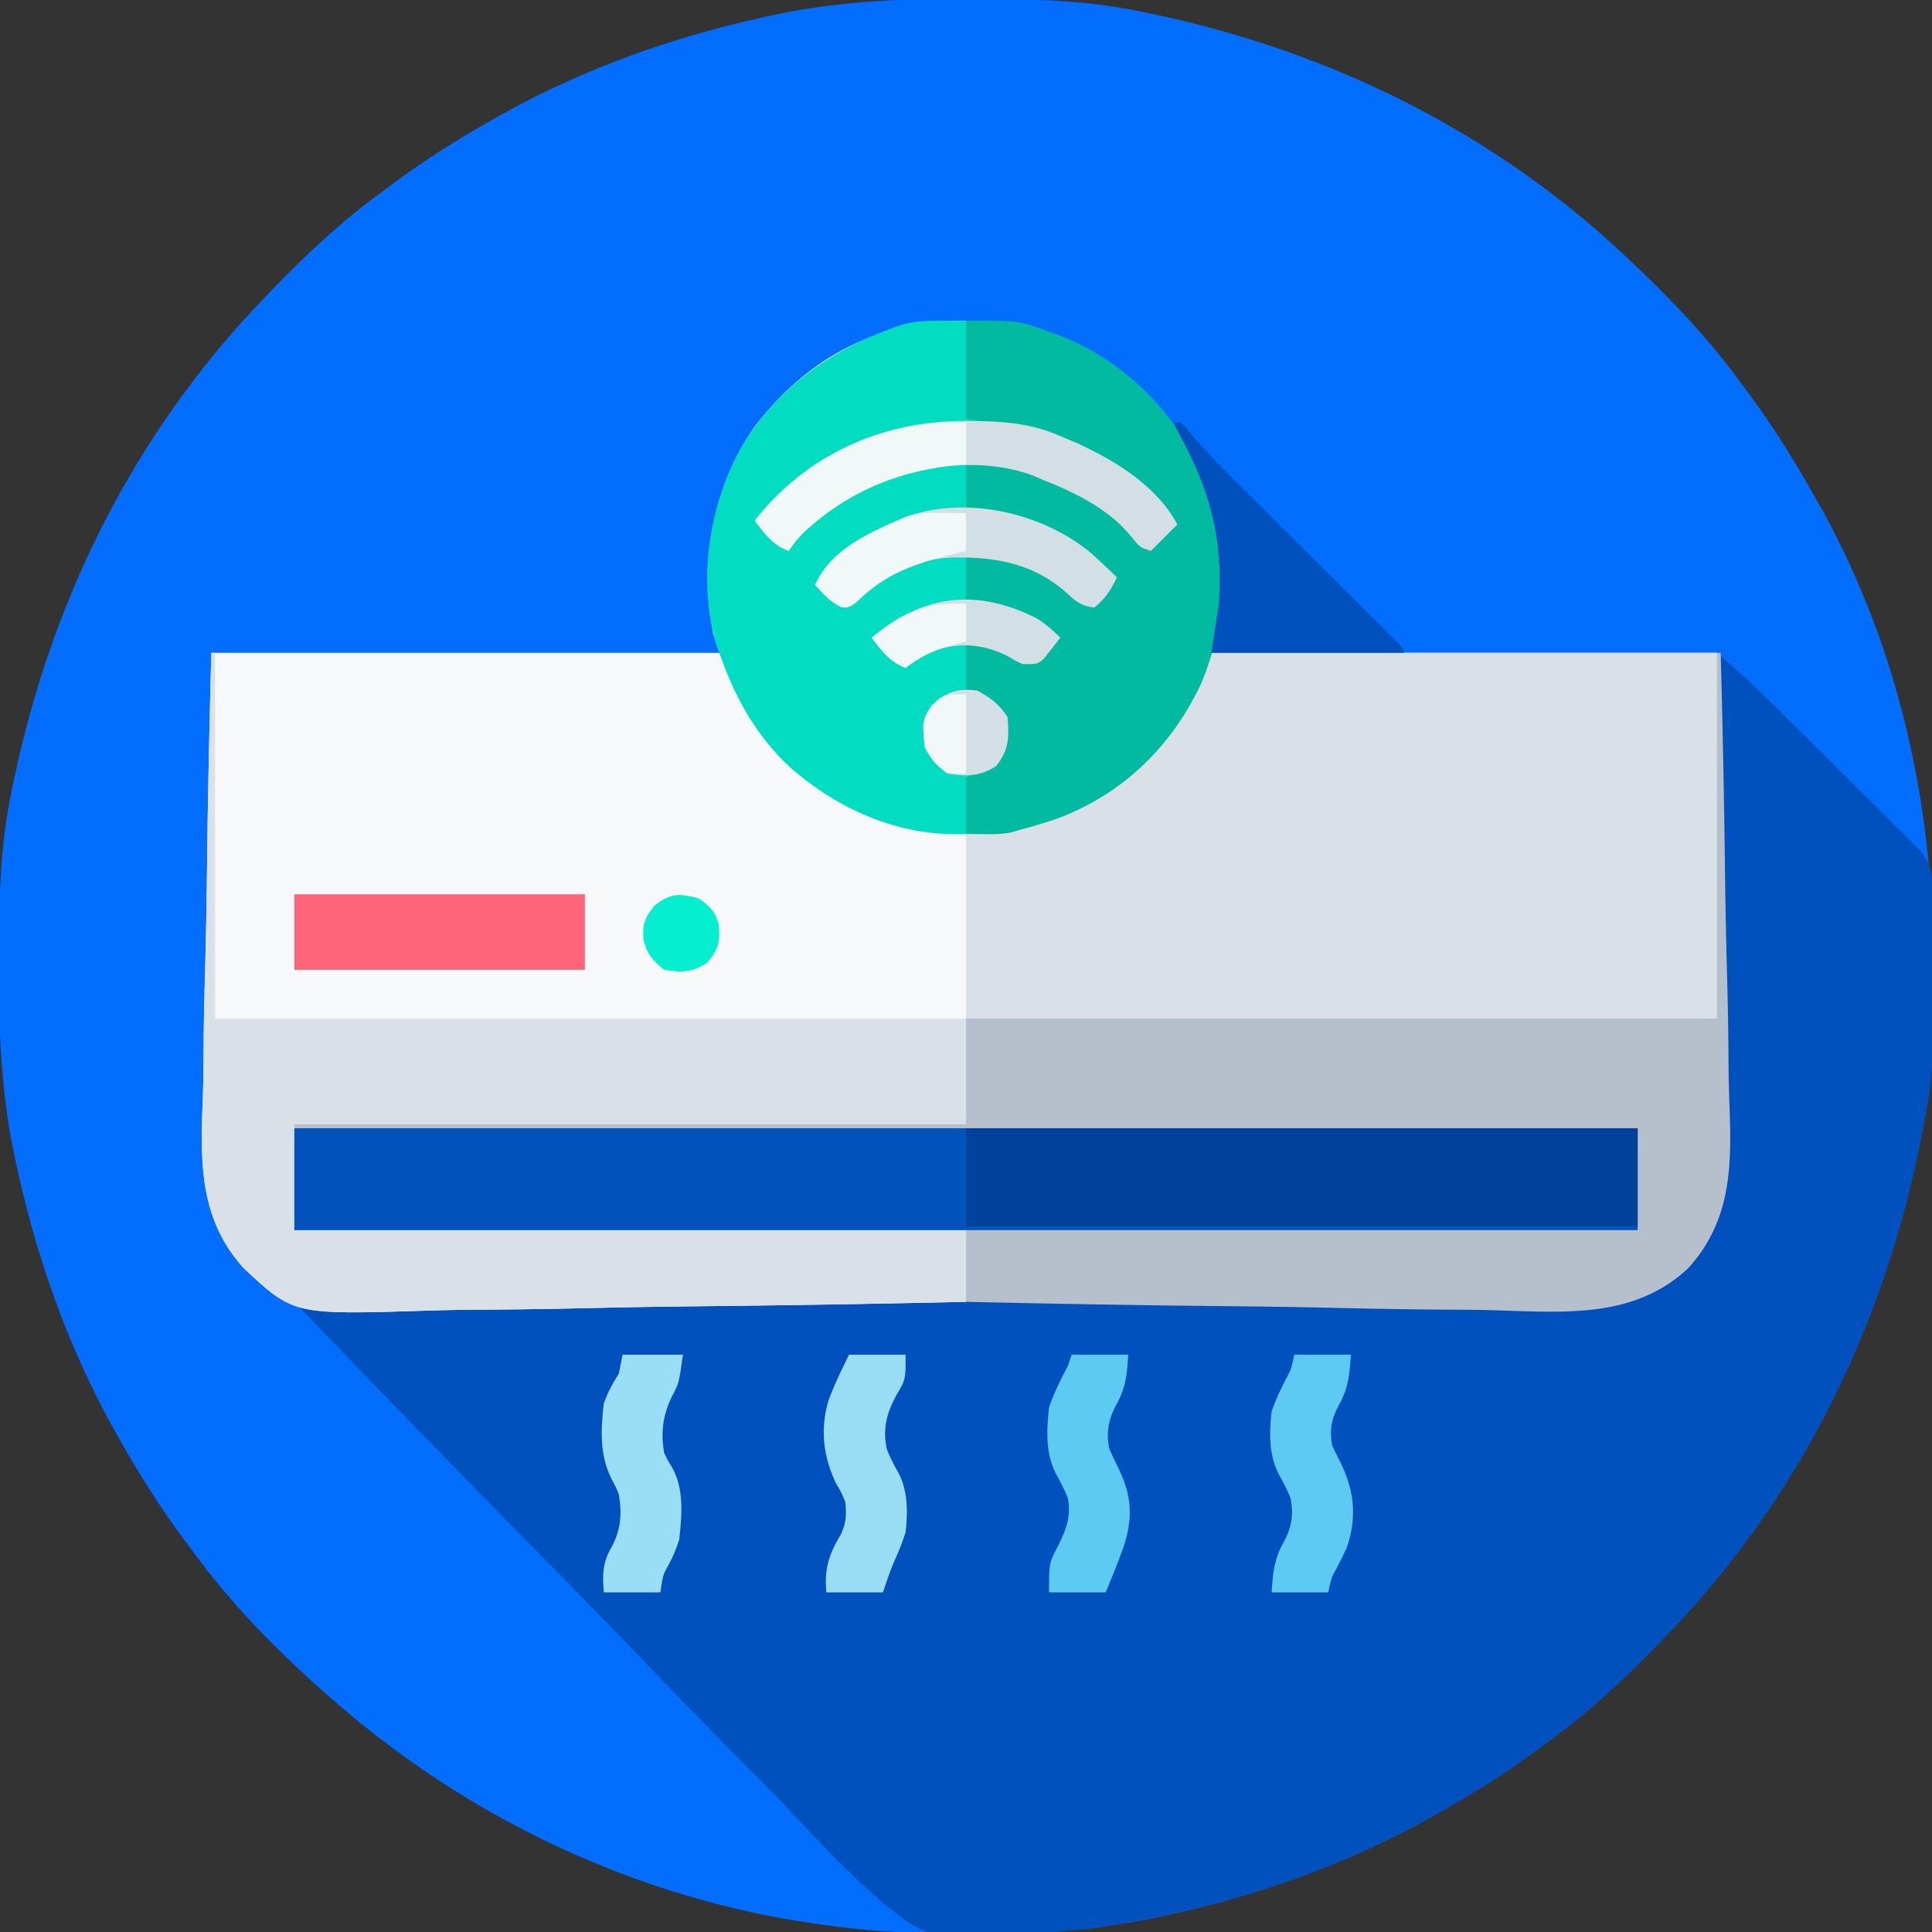
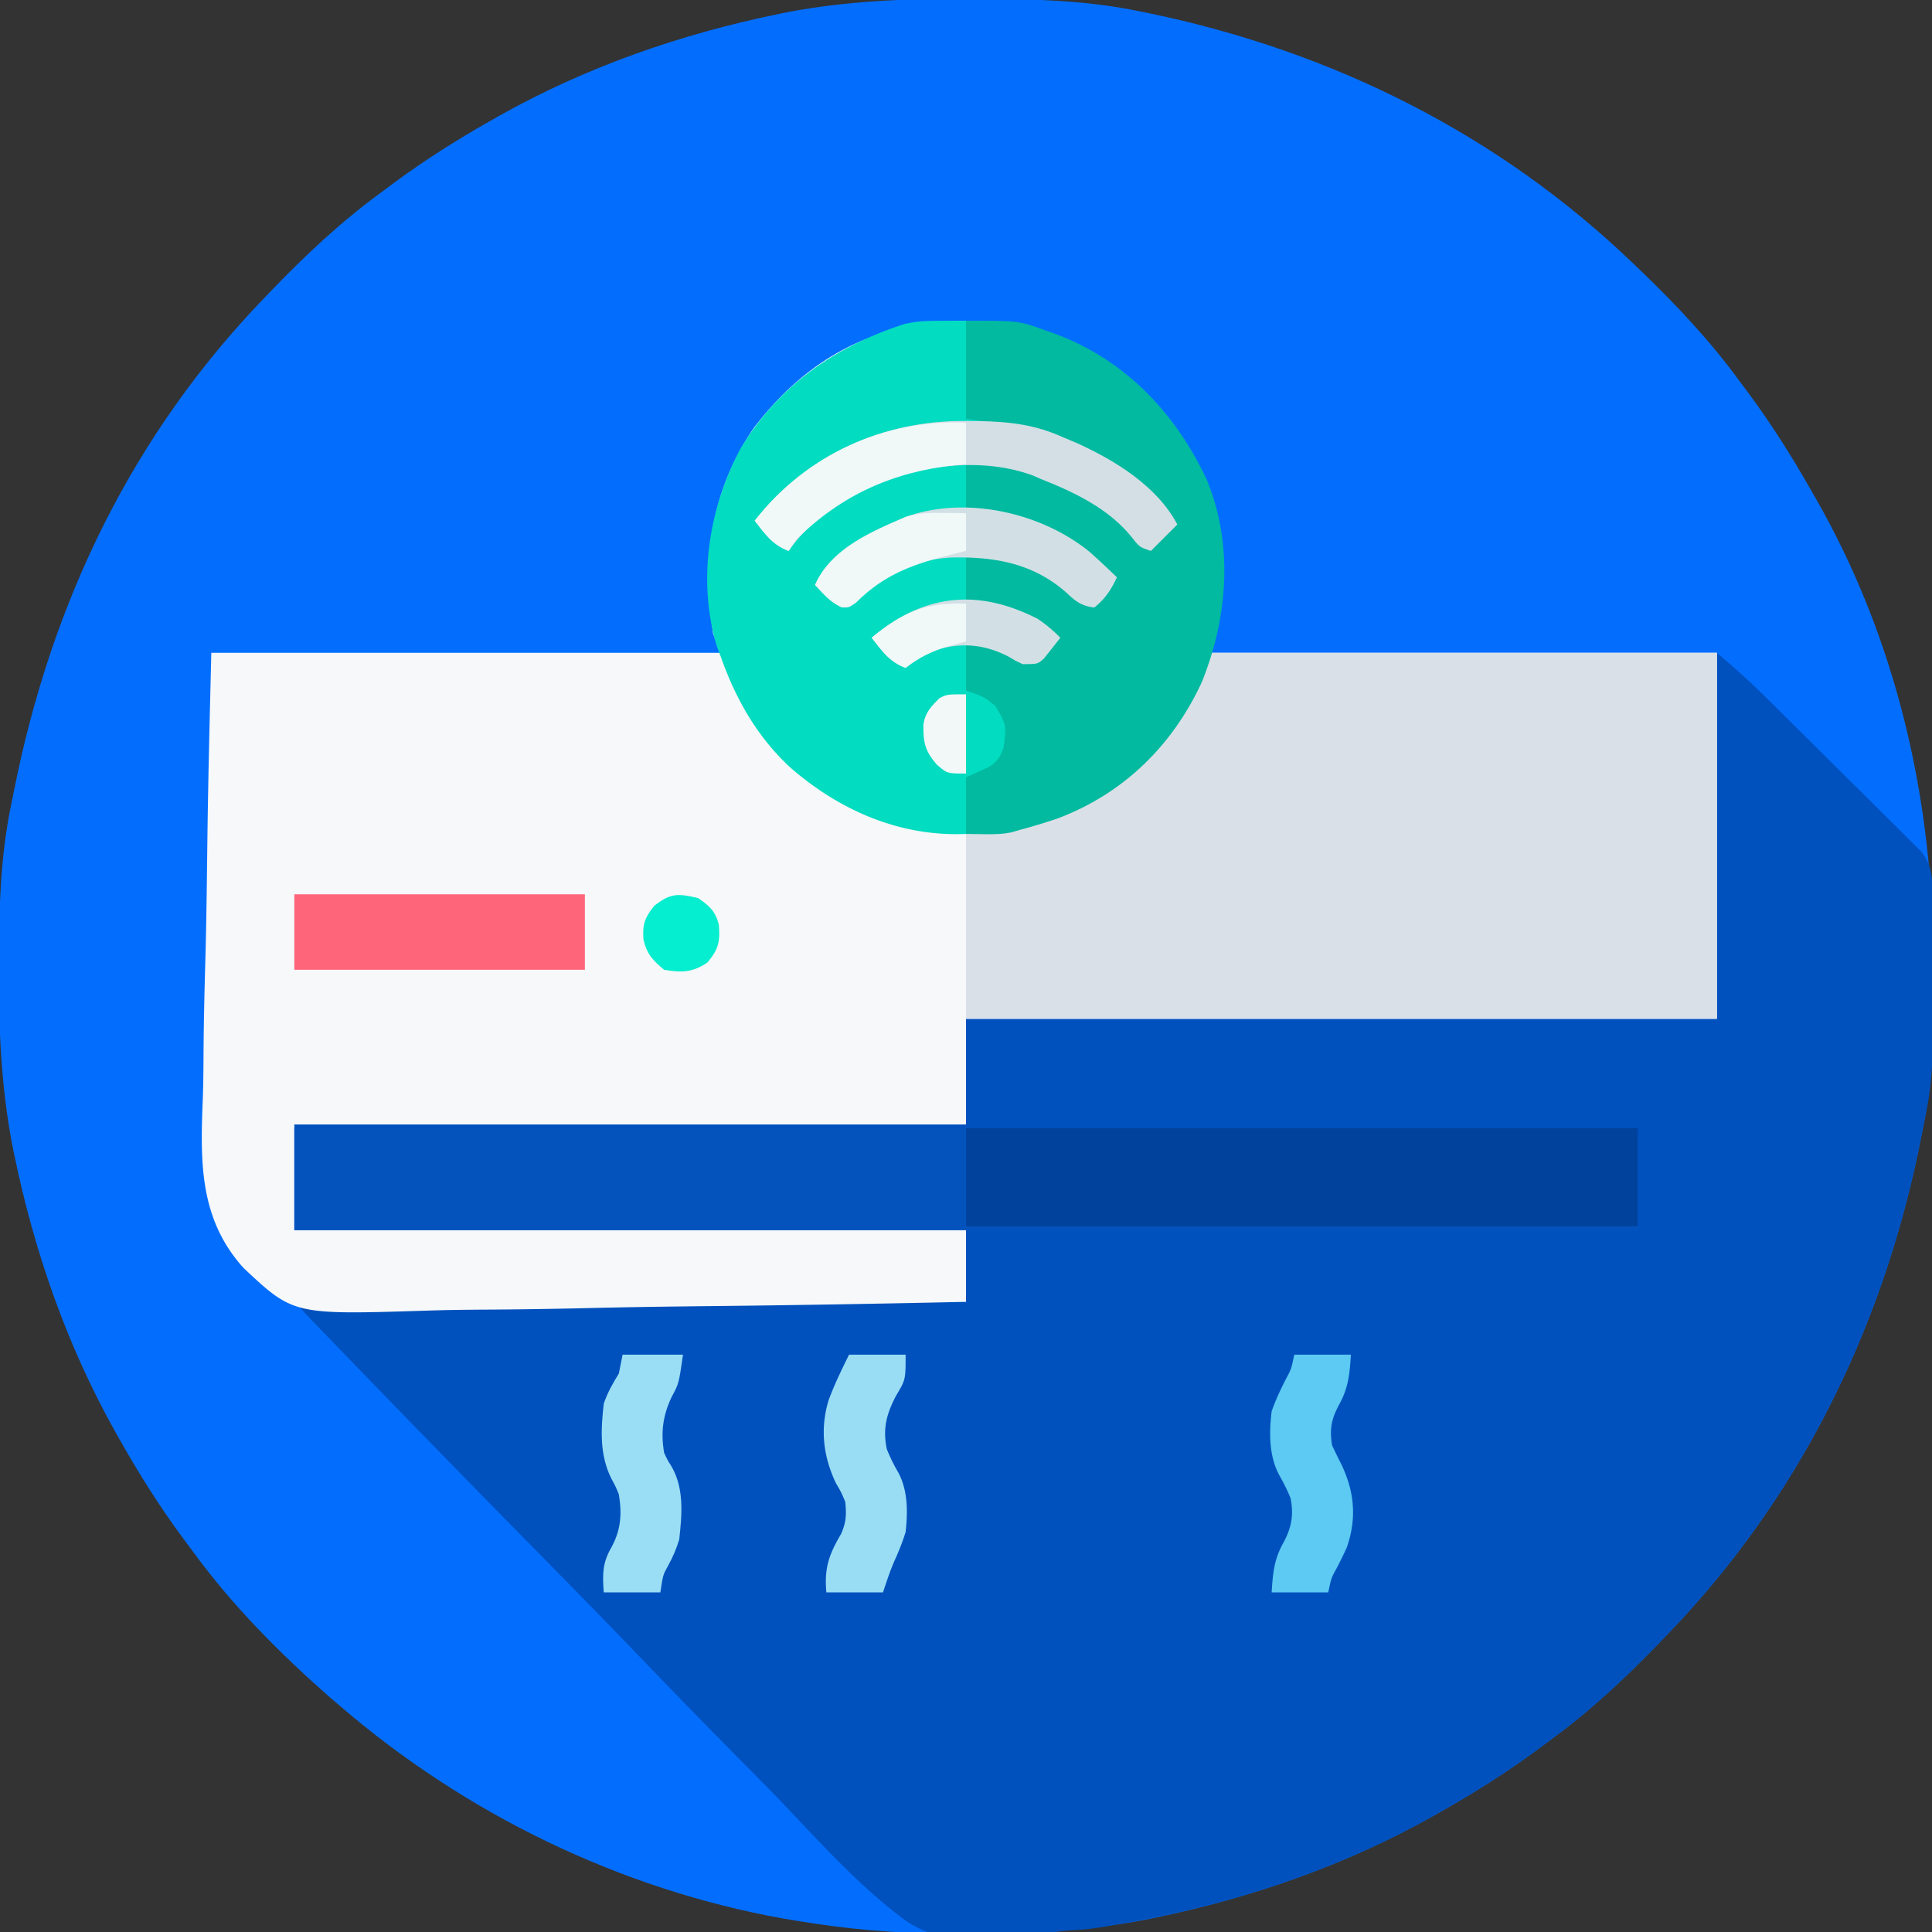
<svg xmlns="http://www.w3.org/2000/svg" width="512" height="512">
  <rect width="100%" height="100%" fill="#333333" stroke="none" />
-   <path d="m255.625-.313 3.085.007c14.609.05 28.94.3 43.29 3.306l2.954.602C353.336 13.722 397.324 35.64 433 70l1.998 1.916C444.486 81.06 453.226 90.357 461 101l2.574 3.453c6.038 8.191 11.397 16.705 16.426 25.547l1.104 1.915c21.606 37.748 31.373 80.514 31.209 123.71l-.007 3.085c-.05 14.609-.3 28.94-3.306 43.29l-.602 2.954C498.278 353.336 476.36 397.324 442 433l-1.916 1.998C430.94 444.486 421.643 453.226 411 461l-3.453 2.574c-8.19 6.038-16.692 11.42-25.547 16.426l-2.143 1.219c-23.135 13.025-48.307 21.774-74.295 27.094l-2.178.446c-14.676 2.79-29.2 3.59-44.111 3.557-2.94-.003-5.878.02-8.818.045-13.373.045-26.27-1.16-39.455-3.361l-3.446-.57C164.287 500.658 123.237 480.67 90 452l-2.258-1.922C74.237 438.267 61.566 425.516 51 411l-2.57-3.45C42.39 399.36 37.006 390.857 32 382l-1.219-2.143C17.756 356.722 9.007 331.55 3.688 305.562l-.447-2.178c-2.974-15.646-3.614-31.12-3.554-47.009l.007-3.085c.05-14.609.3-28.94 3.306-43.29l.602-2.954C13.722 158.664 35.64 114.676 70 79l1.916-1.998C81.06 67.514 90.357 58.774 101 51l3.453-2.574C112.643 42.388 121.145 37.006 130 32l2.143-1.219c23.135-13.025 48.307-21.774 74.294-27.093l2.179-.447c15.646-2.974 31.12-3.614 47.009-3.554z" fill="#036EFE" />
+   <path d="m255.625-.313 3.085.007c14.609.05 28.94.3 43.29 3.306l2.954.602C353.336 13.722 397.324 35.64 433 70l1.998 1.916C444.486 81.06 453.226 90.357 461 101l2.574 3.453c6.038 8.191 11.397 16.705 16.426 25.547l1.104 1.915c21.606 37.748 31.373 80.514 31.209 123.71l-.007 3.085c-.05 14.609-.3 28.94-3.306 43.29l-.602 2.954C498.278 353.336 476.36 397.324 442 433l-1.916 1.998C430.94 444.486 421.643 453.226 411 461l-3.453 2.574c-8.19 6.038-16.692 11.42-25.547 16.426l-2.143 1.219c-23.135 13.025-48.307 21.774-74.295 27.094l-2.178.446c-14.676 2.79-29.2 3.59-44.111 3.557-2.94-.003-5.878.02-8.818.045-13.373.045-26.27-1.16-39.455-3.361l-3.446-.57C164.287 500.658 123.237 480.67 90 452l-2.258-1.922C74.237 438.267 61.566 425.516 51 411l-2.57-3.45C42.39 399.36 37.006 390.857 32 382l-1.219-2.143C17.756 356.722 9.007 331.55 3.688 305.562l-.447-2.178c-2.974-15.646-3.614-31.12-3.554-47.009c.05-14.609.3-28.94 3.306-43.29l.602-2.954C13.722 158.664 35.64 114.676 70 79l1.916-1.998C81.06 67.514 90.357 58.774 101 51l3.453-2.574C112.643 42.388 121.145 37.006 130 32l2.143-1.219c23.135-13.025 48.307-21.774 74.294-27.093l2.179-.447c15.646-2.974 31.12-3.614 47.009-3.554z" fill="#036EFE" />
  <path d="M455 173c4.267 3.658 8.307 7.176 12.277 11.1l1.446 1.426c1.551 1.532 3.098 3.067 4.644 4.603l1.615 1.602c2.812 2.791 5.62 5.585 8.426 8.382 2.894 2.882 5.799 5.753 8.706 8.62 2.242 2.217 4.476 4.442 6.707 6.67a703.12 703.12 0 0 0 3.213 3.177 599.026 599.026 0 0 1 4.466 4.45l2.567 2.549c2.971 3.721 3.051 7.226 3.094 11.846l.029 2.567.013 2.75.022 2.885c.228 39.887.228 39.887-3.225 56.373l-.602 2.954C498.278 353.336 476.36 397.324 442 433l-1.916 1.998C430.94 444.486 421.643 453.226 411 461l-3.453 2.574c-8.19 6.038-16.692 11.42-25.547 16.426l-2.143 1.219C353.88 495.844 325.352 505.075 296 510l-3.824.684c-3.801.566-3.801.566-7.782.832a70.183 70.183 0 0 0-8.702 1.128c-12.009 2.317-24.727 3.526-35.418-3.456-11.952-8.772-22.081-19.954-32.242-30.675-4.5-4.71-9.097-9.324-13.684-13.948a2316.85 2316.85 0 0 1-22.836-23.433 3063.054 3063.054 0 0 0-23.457-24.134l-1.475-1.5-7.333-7.455A7192.943 7192.943 0 0 1 93.7 361.352l-2.312-2.388a4184.724 4184.724 0 0 1-6.314-6.542l-1.887-1.948C79 346.115 79 346.115 79 345h177v-19H78v-28h178v-28h199v-97z" fill="#0051BE" />
  <path d="M256 85v26l5.688.25c18.265 1.463 34.487 9.906 47.312 22.75 1.863 2.836 1.863 2.836 3 5l-7 7c-3-1-3-1-5.063-3.625-8.417-10.478-23.701-16.929-36.785-18.777-2.38-.245-4.766-.428-7.152-.598v12l4.625.188C274.499 136.49 286.665 142.73 296 153c-1.44 3.36-3.124 5.716-6 8-3.26-.37-4.923-1.582-7.25-3.813-7.677-6.84-16.703-9.13-26.75-10.187v12l3.875.25c8.32.943 15.069 4.012 21.125 9.75a197.99 197.99 0 0 1-2.75 3.5l-1.547 1.969C275 176 275 176 271 176c-1.895-.84-1.895-.84-3.813-1.938-3.805-2.02-6.911-2.706-11.187-3.062v12l5 1c4.632 3.263 4.632 3.263 6 6 .347 5.294.524 8.747-3 13-2.962 2.148-4.314 3-8 3v15c20.604-2.497 38.896-8.58 52.547-25.078 5.348-7.43 8.49-14.336 12.453-22.922h134v97H256v28H78v28h178v19c-22.827.511-45.653.903-68.485 1.14-10.604.113-21.204.267-31.806.52-9.25.22-18.498.361-27.751.41-4.892.028-9.777.094-14.667.256-35.5 1.124-35.5 1.124-48.725-11.275-12.015-13.293-11.46-28.768-10.797-45.571.14-4.144.15-8.29.177-12.436.068-7.815.247-15.623.47-23.436.294-10.581.41-21.164.539-31.749.205-16.625.644-33.235 1.045-49.859h135l-2-5c-3.108-19.549-.58-38.002 10.813-54.648C214.145 94.568 232.505 85 256 85z" fill="#F6F8F9" />
-   <path d="M455 173h1a3943.14 3943.14 0 0 1 1.14 57.533c.113 8.91.266 17.814.52 26.72.22 7.774.361 15.545.41 23.322.028 4.11.094 8.212.256 12.32.607 16.058.529 30.52-10.892 43.156-13.693 12.838-30.994 11.837-48.725 11.275l-2.883-.095c-4.93-.14-9.86-.15-14.79-.177-9.302-.068-18.599-.248-27.899-.47-10.601-.247-21.203-.367-31.807-.477-21.78-.229-43.554-.62-65.33-1.107v-19H78v-28h178v-28h199v-97z" fill="#B5C0CC" />
  <path d="M321 173h134v97H256v-49l14-2c18.152-4.75 32.23-13.616 42.867-29.238 3.063-5.403 5.53-11.123 8.133-16.762z" fill="#DAE0E7" />
-   <path d="M56 173h1v97h199v28H78v28h178v19c-22.827.511-45.653.903-68.485 1.14-10.604.113-21.204.267-31.806.52-9.25.22-18.498.361-27.751.41-4.892.028-9.777.094-14.667.256-35.5 1.124-35.5 1.124-48.725-11.275-12.015-13.293-11.46-28.768-10.797-45.571.14-4.144.15-8.29.177-12.436.068-7.815.247-15.623.47-23.436.247-8.908.367-17.818.477-26.729.228-18.297.614-36.587 1.107-54.879z" fill="#D9E0E8" />
  <path d="M78 299h356v27H78v-27z" fill="#0453BD" />
  <path d="M256 85v26l5.688.25c18.265 1.463 34.487 9.906 47.312 22.75 1.863 2.836 1.863 2.836 3 5l-7 7c-3-1-3-1-5.063-3.625-8.417-10.478-23.701-16.929-36.785-18.777-2.38-.245-4.766-.428-7.152-.598v12l4.625.188C274.499 136.49 286.665 142.73 296 153c-1.44 3.36-3.124 5.716-6 8-3.26-.37-4.923-1.582-7.25-3.813-7.677-6.84-16.703-9.13-26.75-10.187v12l3.875.25c8.32.943 15.069 4.012 21.125 9.75a197.99 197.99 0 0 1-2.75 3.5l-1.547 1.969C275 176 275 176 271 176c-1.895-.84-1.895-.84-3.813-1.938-3.805-2.02-6.911-2.706-11.187-3.062v12l5 1c4.632 3.263 4.632 3.263 6 6 .347 5.294.524 8.747-3 13-2.962 2.148-4.314 3-8 3v15c-17.462.77-33.464-6.206-46.54-17.582-8.802-8.144-14.48-18.15-18.46-29.418l-1.066-2.848c-5.163-17.433-2.085-36.594 6.379-52.379 10.22-16.797 25.028-26.962 43.437-32.925C244 85 244 85 256 85z" fill="#02DCC1" />
  <path d="M256 85c14 0 14 0 21.063 2.563l2.333.819c18.54 6.796 32.035 20.911 40.35 38.606 7.194 17.279 5.654 36.7-1.266 53.805-7.798 16.893-20.944 29.704-38.48 36.207a158.022 158.022 0 0 1-10 3l-1.957.574c-2.474.516-4.768.522-7.293.488L256 221v-15l6.055-2.734c2.346-1.527 2.991-2.656 3.945-5.266.705-5.913.705-5.913-2.188-10.875-2.983-2.448-2.983-2.448-7.812-4.125v-12c5.384-.449 8.448.393 13.105 3.125 2.152 1.155 2.152 1.155 5.895.875 1.55-1.281 1.55-1.281 2.75-3l2.25-3c-7.589-5.543-14.627-8.798-24-10v-12c10.495-.807 19.265 2.71 27.258 9.414A110.503 110.503 0 0 1 287 160c3.789-.253 5.542-2.278 8-5-3.813-8.462-12.686-12.807-21-16-5.924-1.672-11.955-2.858-18-4v-12c13.823-1.063 28.157 4.666 38.863 13.313 6.79 5.991 6.79 5.991 8.137 8.687 3.795-1.491 5.61-3.757 8-7-13.353-17.323-34.064-24.24-55-27V85z" fill="#01BAA0" />
  <path d="M256 299h178v26H256v-26z" fill="#00429C" />
  <path d="M78 237h77v20H78v-20z" fill="#FE657B" />
  <path d="m255.875 111.563 3.48.025c8.276.165 15.056.929 22.645 4.412l3.422 1.438C295.557 122.04 306.679 128.87 312 139l-7 7c-3-1-3-1-5.063-3.625-6.071-7.558-15.104-11.87-23.937-15.375l-2.25-.973c-12.988-4.848-29.219-2.89-41.758 2.192C223.2 132.267 214.57 137.929 209 146c-4.274-1.583-6.265-4.506-9-8 13.554-17.393 34.103-26.64 55.875-26.438z" fill="#D4DFE5" />
-   <path d="M311 112h2c1.303 1.324 1.303 1.324 2.871 3.242 4.554 5.35 9.517 10.26 14.5 15.203a3085.1 3085.1 0 0 1 5.155 5.132c3.634 3.623 7.273 7.242 10.911 10.86 4.244 4.22 8.485 8.44 12.722 12.666a3908.91 3908.91 0 0 0 5.092 5.06l3.087 3.077 2.735 2.72C372 172 372 172 372 173h-51l2-13c1.17-16.432-2.114-29.445-10-44a463.2 463.2 0 0 1-2-4z" fill="#0051BE" />
  <path d="M225 359h15c0 6.625 0 6.625-2.5 10.813-2.568 4.879-3.602 8.725-2.5 14.187a44.814 44.814 0 0 0 3.027 6.176c2.607 4.889 2.553 10.427 1.973 15.824-.813 2.629-1.795 5.073-2.93 7.578-1.208 2.733-2.125 5.587-3.07 8.422h-15c-.592-6.392.652-9.993 3.906-15.508 1.355-3.087 1.442-5.146 1.094-8.492-1.062-2.542-1.062-2.542-2.5-5-3.34-7.074-4.22-14.398-1.89-21.989 1.542-4.17 3.422-7.993 5.39-12.011z" fill="#99DDF5" />
-   <path d="M284 359h15c-.309 4.94-.621 8.724-3.063 13.063-2.132 3.983-2.902 7.473-1.937 11.937a123.522 123.522 0 0 0 2.5 5.313c3.53 7.382 3.757 13.192 1.145 20.937-1.432 3.967-3.007 7.864-4.645 11.75h-15c0-7.778 0-7.778 2.5-12.5 2.128-4.443 3.349-7.501 2.5-12.5a60.029 60.029 0 0 0-3.027-6.203c-2.982-5.51-2.602-11.724-1.973-17.797 1.316-3.886 3.08-7.385 5-11l1-3z" fill="#5CCAF1" />
  <path d="M343 359h15c-.31 4.954-.64 8.76-3.063 13.125-2.076 3.885-2.62 6.398-1.937 10.875.802 1.723 1.64 3.43 2.5 5.125 3.472 7.242 4.084 14.359 1.402 22.004a107.684 107.684 0 0 1-2.71 5.531c-1.398 2.528-1.398 2.528-2.192 6.34h-15c.309-4.94.621-8.724 3.063-13.063 2.194-4.06 2.847-7.378 1.937-11.937-.876-2.152-1.868-4.129-3.027-6.14-2.714-5.188-2.657-11.163-1.973-16.86 1.075-3.003 2.345-5.758 3.809-8.59 1.387-2.591 1.387-2.591 2.191-6.41z" fill="#5CCAF2" />
  <path d="M165 359h16c-1.098 7.686-1.098 7.686-3.063 11.313-2.288 4.928-2.853 9.315-1.937 14.687.878 1.902.878 1.902 2 3.688 3.361 5.906 2.726 12.754 2 19.312-.8 2.562-1.719 4.735-3.027 7.07-1.285 2.336-1.285 2.336-1.973 6.93h-15c-.337-4.718-.393-7.746 2-11.875 2.56-4.673 2.856-8.89 2-14.125-.883-2.13-.883-2.13-2-4.188-3.12-6.262-2.776-12.991-2-19.812 1.03-3.032 2.312-5.239 4-8l1-5z" fill="#99DEF5" />
  <path d="M288.836 146.32A220.67 220.67 0 0 1 296 153c-1.58 3.32-3.079 5.68-6 8-3.26-.37-4.923-1.582-7.25-3.813-8.897-7.927-19.133-9.71-30.809-9.43-10.147.624-18.469 4.604-25.609 11.962C225 161 225 161 223.125 161c-3.005-1.414-4.892-3.581-7.125-6 4.281-9.632 14.812-14.074 24-18 15.867-5.728 35.956-1.218 48.836 9.32z" fill="#D2E0E5" />
  <path d="M256 112v11l-2.824.262c-16.6 1.83-30.18 7.878-42.176 19.738l-2 3c-4.274-1.583-6.265-4.506-9-8 13.547-17.385 34.171-26.937 56-26z" fill="#F0F8F8" />
  <path d="M275 164c2.287 1.539 4.044 3.044 6 5a197.99 197.99 0 0 1-2.75 3.5l-1.547 1.969C275 176 275 176 271 176c-1.79-.84-1.79-.84-3.625-1.938-6.288-3.266-12.463-3.918-19.25-1.812-3.083 1.184-5.66 2.5-8.125 4.75-4.274-1.583-6.265-4.506-9-8 13.705-11.484 27.845-13.233 44-5z" fill="#D2E0E5" />
  <path d="m250.25 135.938 3.266.027L256 136v10l-3 .734c-10.47 2.628-18.347 5.163-26.14 12.973C225 161 225 161 222.936 160.859c-2.946-1.306-4.776-3.518-6.937-5.859 4.277-9.623 14.875-14.022 24-18 3.427-1.167 6.643-1.102 10.25-1.063z" fill="#F0F8F8" />
-   <path d="M259 183c3.658 2.04 5.67 3.504 8 7 .431 5.35.457 8.647-3 13-4.226 2.817-8.036 2.8-13 2-2.824-2.19-4.415-3.83-6-7-.578-7.05-.578-7.05 1.75-10.875 3.939-3.72 6.776-4.782 12.25-4.125z" fill="#D4E0E6" />
  <path d="M185 238c3.028 2.062 4.65 3.533 5.516 7.156.33 4.507-.093 6.326-3.016 9.906-3.933 2.66-6.86 2.748-11.5 1.938-3.095-2.579-4.554-4.126-5.477-8.004-.289-4.014.331-5.816 2.852-8.934 4.303-3.38 6.249-3.338 11.625-2.062z" fill="#05EECF" />
  <path d="M256 160v10l-4.625 1.25c-4.458 1.324-7.694 2.94-11.375 5.75-4.274-1.583-6.265-4.506-9-8 8.188-6.729 14.345-9.5 25-9z" fill="#F0F8F8" />
  <path d="M256 184v21c-5 0-5 0-7.75-2.375-3.117-3.637-3.587-5.756-3.543-10.586.456-3.17 2.046-4.858 4.293-7.039 2-1 2-1 7-1z" fill="#F2F8F8" />
</svg>